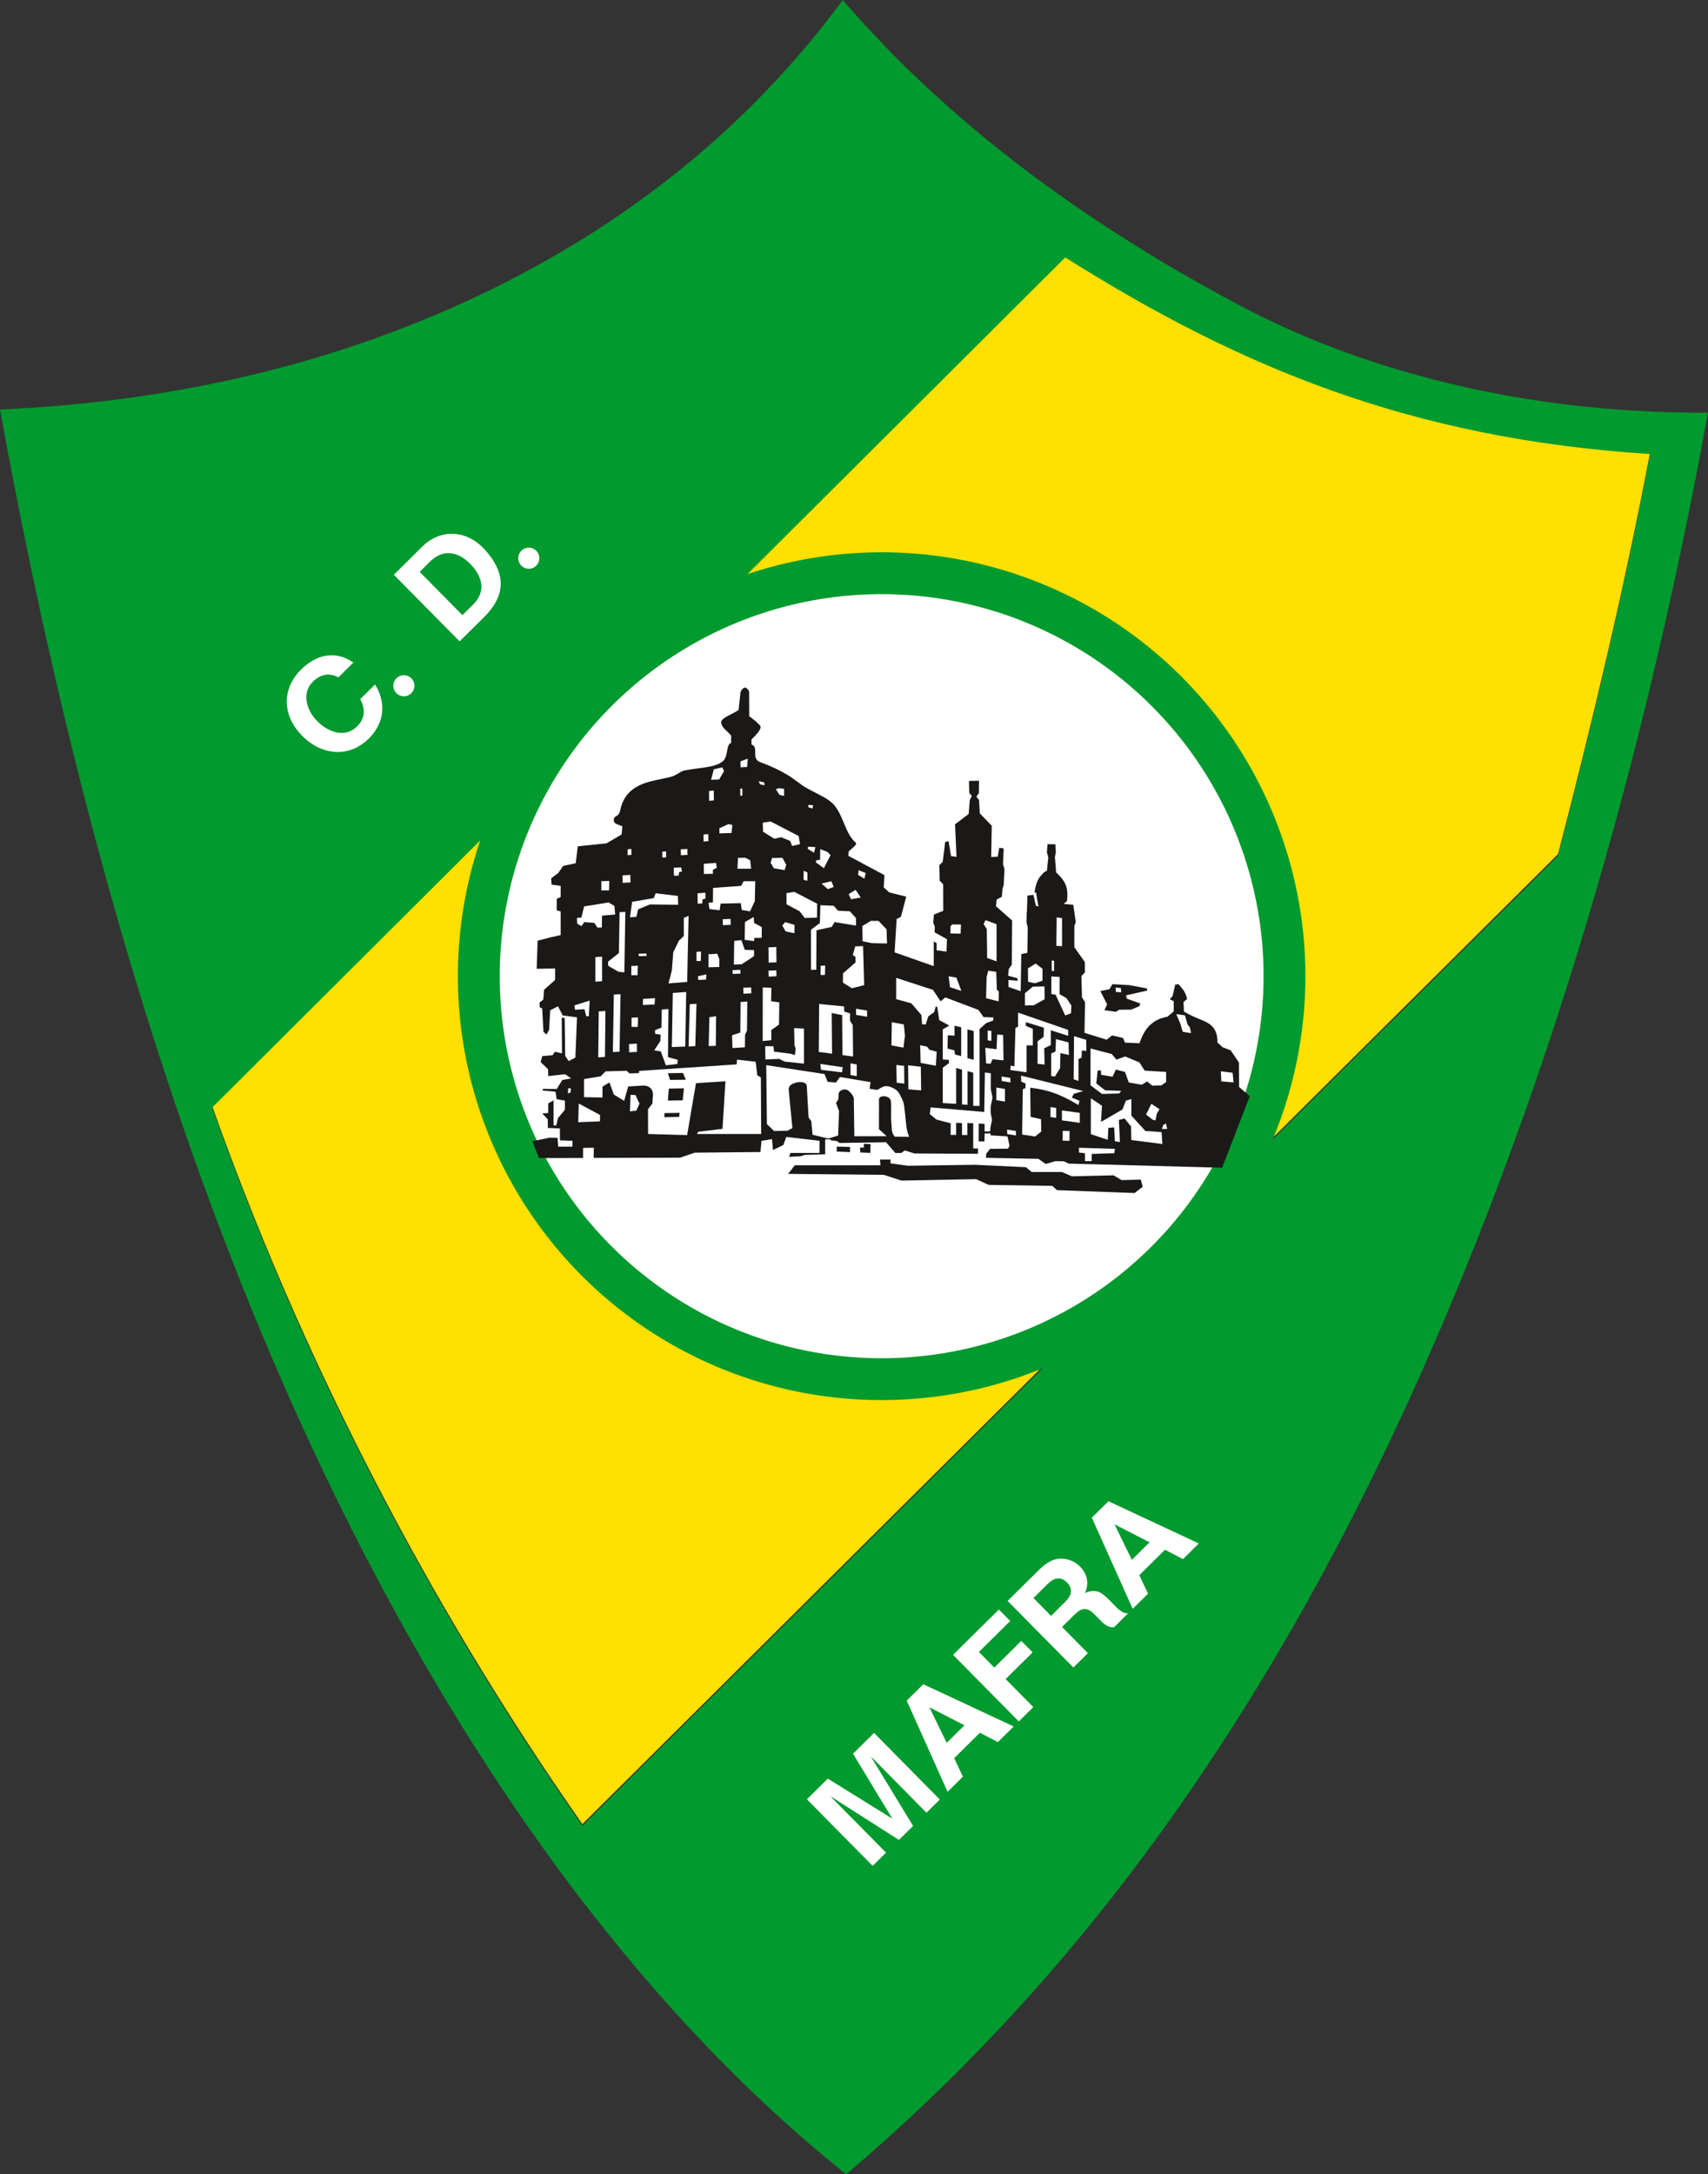
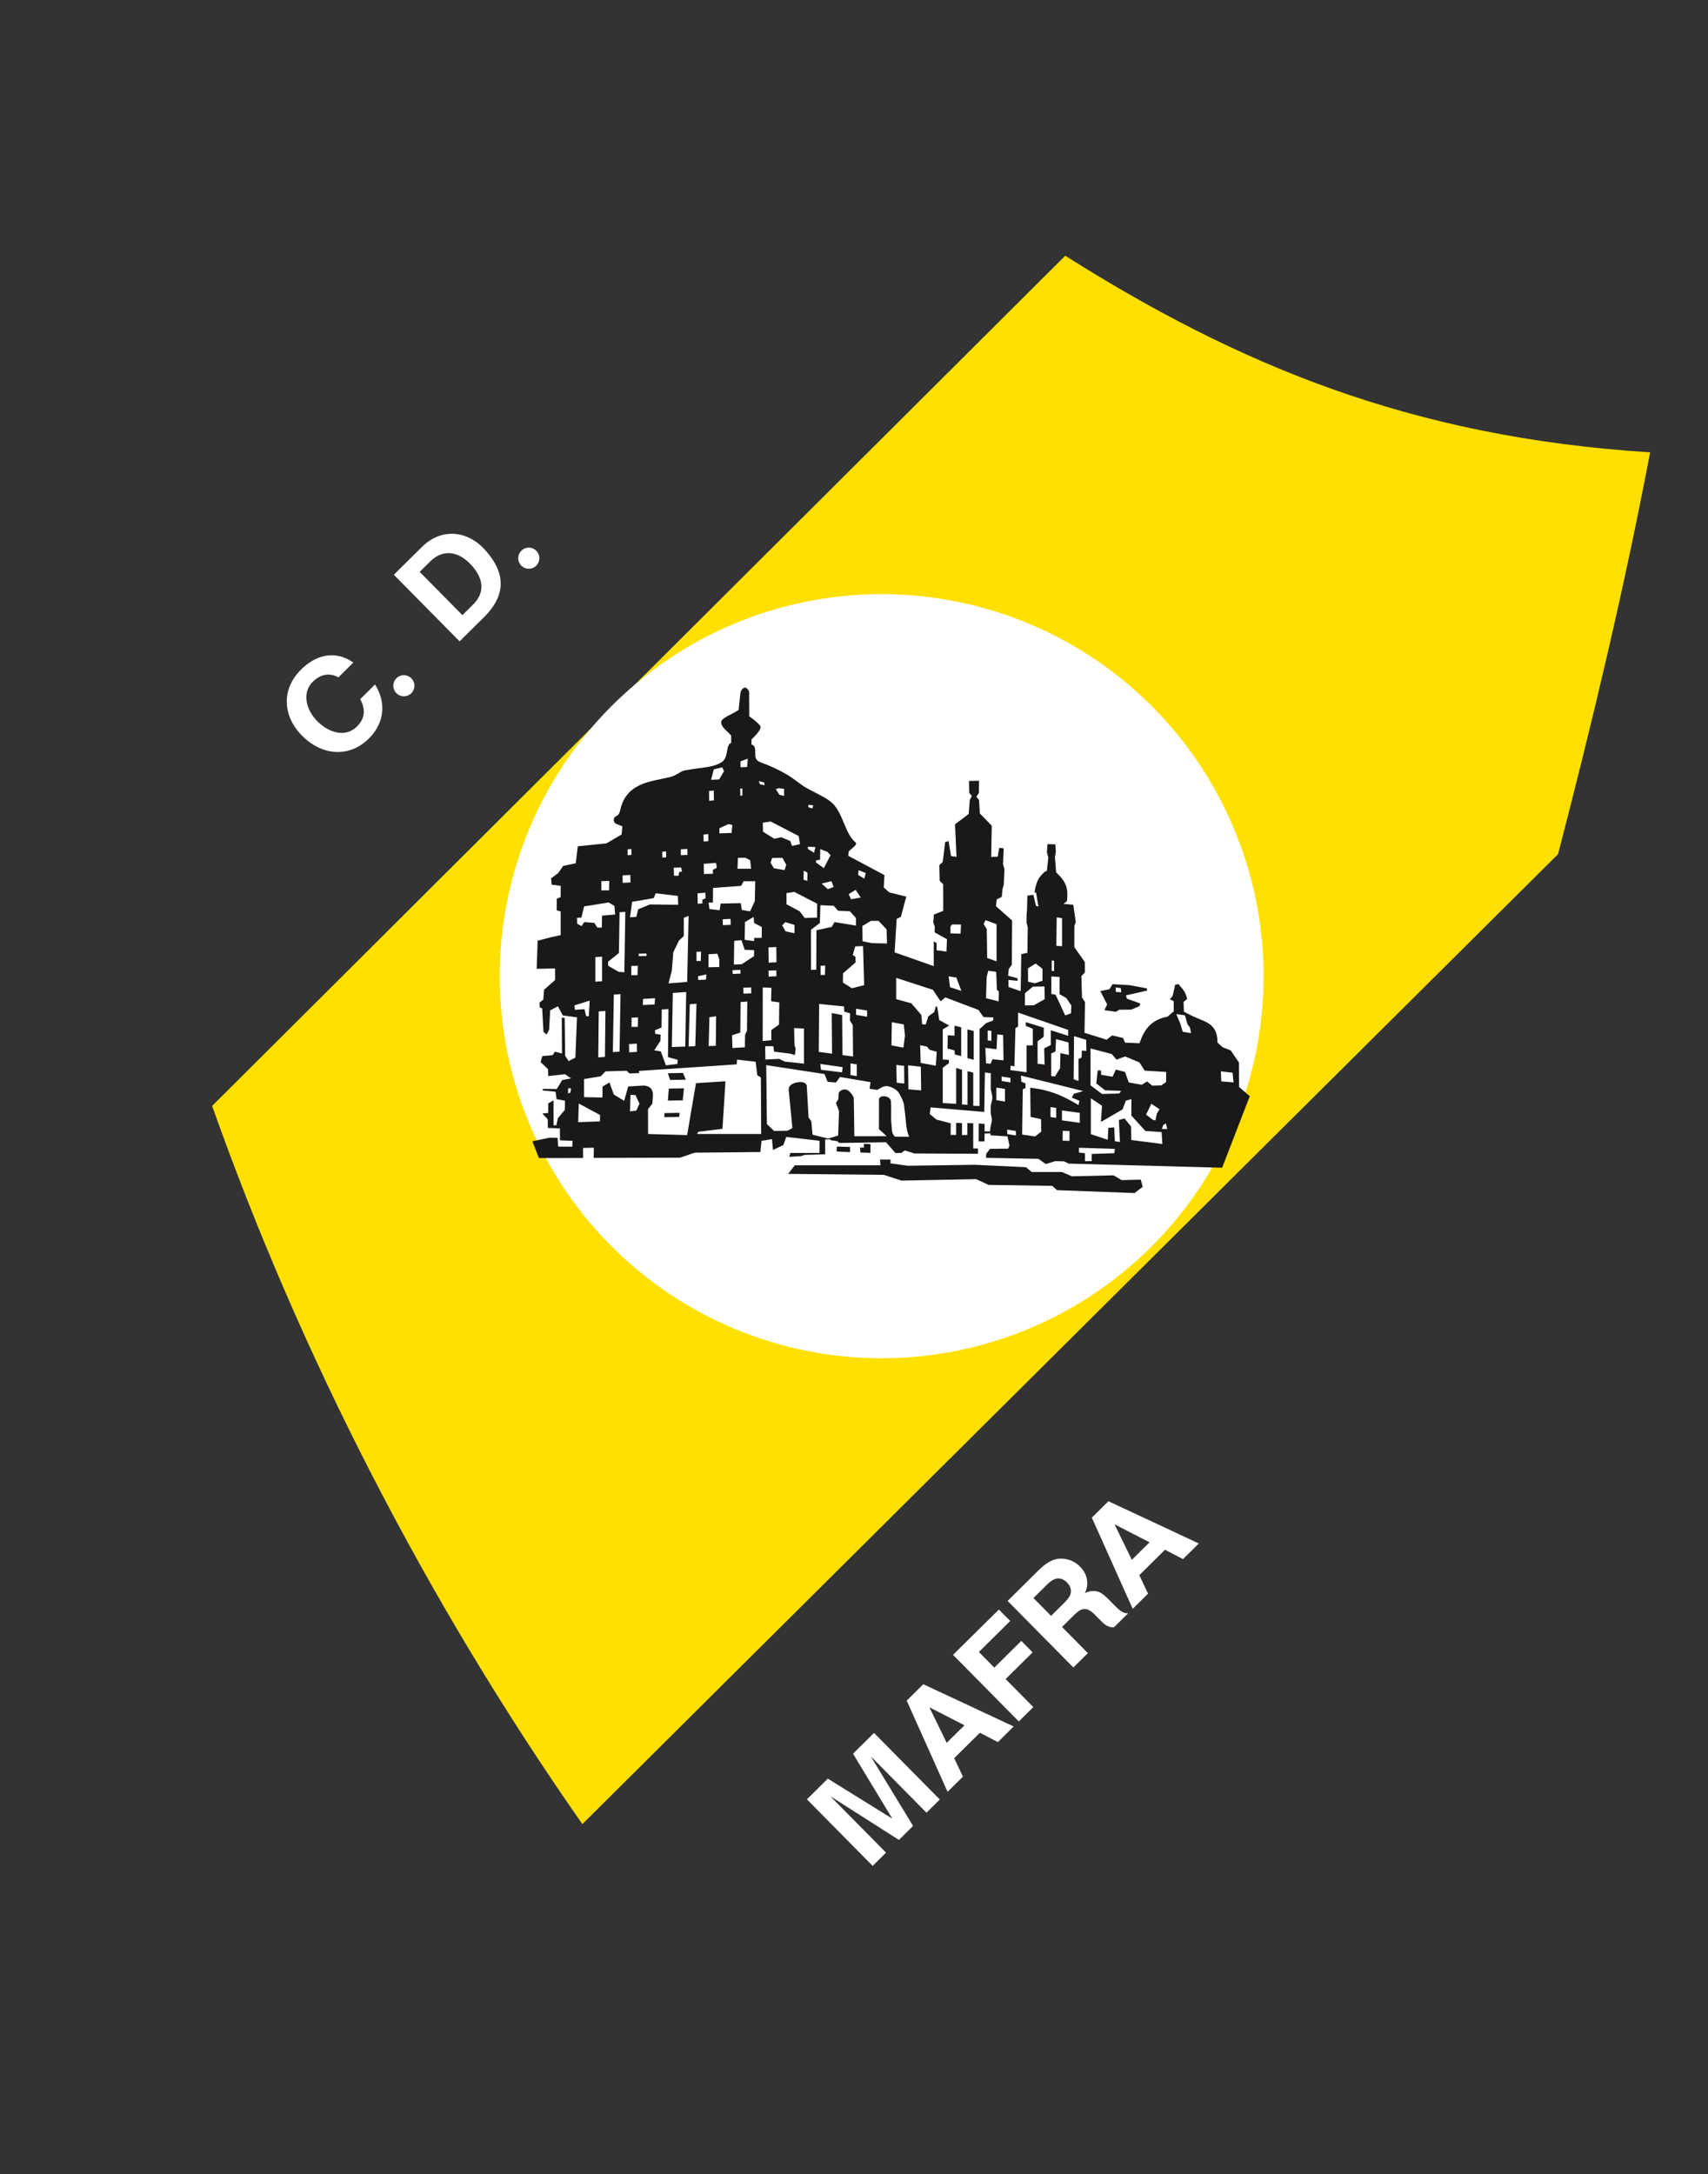
<svg xmlns="http://www.w3.org/2000/svg" viewBox="74.89 137.48 445.5 566.93">
  <rect x="74.89" y="137.48" width="445.5" height="566.93" fill="#333333" stroke="none" />
  <path d="M130.22 425.841c22.92 64.728 55.835 129.042 96.572 187.263l254.485-252.911c8.931-34.34 17.308-69.461 24.019-104.771-62.778-3.946-107.893-23.096-152.558-51.26z" style="fill:#ffe000;fill-rule:evenodd" />
  <path d="M507.44 256.266c-6.7 35.252-15.02 70.19-24.051 104.913l-.15.577-256.748 255.16-1.487-2.125c-40.316-57.619-73.372-121.508-96.842-187.785l-.46-1.3 224.728-223.88 1.472.927c12.213 7.701 24.74 14.896 37.712 21.246 36.545 17.888 73.222 27.13 113.819 29.681l2.468.155z" style="fill:none;stroke:#000200;stroke-width:.001;stroke-linecap:butt;stroke-linejoin:miter;stroke-dasharray:none" />
-   <path d="M294.709 137.48c29.1 33.842 66 59.804 104.361 80.057 27.605 14.573 69.105 27.805 121.32 27.54-18.819 103.243-46.476 188.218-77.741 256.889-41.886 91.999-92.175 156.092-147.067 202.443-57.991-46.34-106.164-116.09-143.094-197.724-34.246-75.702-59.69-163.9-77.602-262.428 47.516-2.123 88.839-12.73 124.333-29.48 38.986-18.399 71.078-44.202 95.49-77.297m-164.49 288.797c22.921 64.728 55.836 129.042 96.573 187.263l254.485-252.91c8.931-34.341 17.308-69.462 24.019-104.772-62.778-3.945-107.893-23.096-152.558-51.259z" style="fill:#009a2e;fill-rule:evenodd" />
-   <path d="M304.851 281.49a110.526 110.526 0 0 1 110.526 110.525A110.526 110.526 0 1 1 304.851 281.49" style="fill:#009a2e;fill-rule:evenodd" />
+   <path d="M304.851 281.49A110.526 110.526 0 1 1 304.851 281.49" style="fill:#009a2e;fill-rule:evenodd" />
  <path d="M304.851 292.399a99.616 99.616 0 0 1 99.617 99.616A99.616 99.616 0 1 1 304.85 292.4m-2.343 331.596-17.152-17.358 5.455-5.39 16.698 10.358.05-.05-10.172-16.807 5.481-5.416 17.153 17.357-3.48 3.439-14.34-14.513-.051.05 10.898 17.914-3.69 3.647-17.647-11.245-.051.05 14.34 14.513zm19.543-19.312-10.66-23.773 4.33-4.28 23.573 11.014-4.124 4.075-4.695-2.434-6.702 6.624 2.276 4.823zm-.23-12.772 4.63-4.575-9.048-4.64-.05.05zm18.803-5.582-17.152-17.357 11.964-11.823 2.955 2.99-8.177 8.08 4.023 4.071 7.043-6.96 2.955 2.99-7.044 6.96 7.22 7.307zm-2.918-31.422 8.067-7.972c1.399-1.382 2.688-2.276 3.856-2.696 1.17-.42 2.393-.477 3.666-.157a6.85 6.85 0 0 1 3.281 1.863q1.507 1.522 1.82 3.34.313 1.808-.527 3.57c1.232-.555 2.386-.677 3.466-.342q1.09.345 2.876 2.152l1.167 1.181c.868.878 2.29 2.477 3.803 2.264l-3.734 3.676c-.775.013-1.763-.029-3.276-1.56l-1.609-1.628q-1.176-1.19-2.011-1.454a2.35 2.35 0 0 0-1.615.043c-.52.205-1.206.73-2.05 1.564l-2.983 2.948 6.742 6.823-3.787 3.742zm6.742-.753 4.595 4.651 3.366-3.326q1.478-1.462 1.724-2.452c.26-1.047-.054-2.026-.938-2.92q-1.296-1.313-2.827-.99-1.05.223-2.432 1.59zm25.889 2.814-10.66-23.773 4.33-4.28 23.573 11.013-4.124 4.076-4.695-2.434-6.703 6.624 2.277 4.823zm-.23-12.772 4.63-4.575-9.048-4.64-.05.05zM163.15 314.098c-2.498-1.346-4.8-.7-6.66 1.137-2.939 2.905-1.747 7.348 1.16 10.29 2.867 2.9 7.14 4.367 10.208 1.518 2.25-2.09 2.45-4.67.971-7.25l3.876-3.829c2.97 4.726 2.457 9.964-1.53 14.002-4.94 5.003-11.997 4.722-17.313-.48-5.296-5.183-5.658-12.264-.43-17.429 3.936-3.89 8.916-5.098 13.619-1.814zm31.615-9.398-17.152-17.357 7.36-7.273c5.087-5.027 11.794-4.2 16.204.555 5.654 6.097 5.873 11.936-.1 17.839zm-10.41-18.11 11.147 11.28 2.73-2.697c3.633-3.59 2.436-7.488-.806-10.769-3.095-3.132-6.999-3.814-10.34-.511zm-6.055 27.738a2.746 2.746 0 1 1 3.86 3.908 2.746 2.746 0 0 1-3.86-3.908m32.587-33.254a2.746 2.746 0 1 1 3.86 3.908 2.746 2.746 0 0 1-3.86-3.908" style="fill:#fff;fill-rule:evenodd" />
  <path d="M221.129 368.464v2.924l-1.02.433-.023 3.008 1.043.313v6.157l-2.493.548-3.511.915-.253 7.327 4.8-.088v3.008l-2.867 2.543-.205 2.56-.998.801.082 1.271.621.209.345 6.156.814.672.656-1.273.276-5.035 2.035-1.043 1.242 2.379 3.718.492-.423 10.507-1.77.9-.89-1.371-.129-9.885-.762-.055.06 9.318-1.857-.442-.6.906-2.676.23-.447 1.557 1.934 1.844.058 1.816 4.361-.5 1.61 1.095-2.317.426-1.436 2.343-3.664-.037.008.433 3.35.308.27 1.94 2.174.398-.014 2.387-1.812 2.162-.414 1.879-.72.011-.004-6.523-1.4.791-.003 2.499-1.53.134 1.408 1.515.03 2.254 3.14.126.025 3.109 3.277.123-.064 1.533-3.684-.018-.153-2.297-2.121-.036-4.45.943 1.7 4.373 11.516-.014.011-2.628 2.8-.056-.035 2.65 22.519-.05 3.834-1.31 17.136-.164.28-2.92 2.734-.446.257 2.835 2.713-1.296.755-2.113 8.672 1.004-.014 3.18-7.587-.002-.298 1.018 3.091-.193.884-.316 5.397-.158v-3.876l1.4-.015-.003.212 1.738.245.579.48 12.159-.193 2.445 2.806 1.53.004.928-.671 2.504.785 16.594.086-.013-1.38-1.241-.013v-6.569l-1.538-.043-.001 3.105-1.385.01v-3.106l-1.537-.069-.003 3.147-1.432-.004.023-3.024-3.731-.979-1.724-1.432.208-1.74 13.998 1.19.169-10.296 1.547.205c-.004 1.304-.01 2.594-.013 3.88-.003.828.405 1.655.402 2.484-.003.828-.417 1.66-.42 2.497l-.003 1.281c-.002.67.303 1.348.3 2.03-.001.681-.327 1.13-.468 2.993l-1.431.002.016-1.948-1.542-.123-.02 4.679 1.514.005.046-2.083 1.524-.013.018.509 4.409.268.533 2.395-.345.806-4.721.05-.997 1.265-.077 1.077 13.682.263 1.907 1.344 2.527-.742 2.259.043 1.179.594 40.05 1.08 7.205-18.647-2.78-2.407-.037-6.383-2.16-3.167-2.118-.817-1.35-1.257c.06-1.487-.217-3.139-1.577-4.394-1.542-1.422-3.583-1.561-7.152-3.638l-.101-2.513.931-.776c-.439-2.127-1.4-2.793-2.255-3.877l-.85.149-.672 2.94-.717.858 1.001.51.004 2.651-1.635 1.389c-3.79.673-5.991 2.91-7.278 6.923l-3.787-.167-.52-1.205-2.859-.676-1.42 1.123-5.775-1.8.136-8.028-.79-1.192-.156-5.56.912-.971-.018-2.705-2.734-3.876.01-5.514.363-1.02-.644-4.524-2.54-.22.89-.728c.339-3.084.007-4.88-2.822-7.474l-.322-4.004.24-1.334-.135-2.008-2.035-.03-.163 2.12.368 1.355-.373 3.508c-.546.033-1.111.74-1.585 1.254-1.037 1.12-1.552 3.3-1.619 4.422l.386-.04.612 3.656-.654-.225-.654-2.842-1.57.21-.107 3.9-.095.94-.02 2.196.32 1.269-.096 6.609-1.59.335-.157 9.671-3.181-1.108-.02-1.821 2.41.219-.043-.665-2.443-.656.17-1.74.788-1.139.085-11.53-4.219-3.727.203-1.75 1.321-.7.192-2.007.318-1.147.182-4.074-.36-1.254.16-4.126-1.157-.17-.4 2.306-1.697.091.145-8.159-3.118-3.209-.193-3.486-.699-.862.65-.965.032-3.198-2.614.053.07 3.15.688.763-.554 1.065-.283 3.632-3.555 2.698.377 8.468-1.422-.183-.641-3.91-.892.262-.634 5.142-.884.858.09 4.062.904.932.02 6.932-2.431.968-.162 2.116.394 1.048-.054 1.457 3.227 1.803-.13 3.237-2.576-.356.014-1.846-.757-.463-.004 6.447-10.206-3.59.54-8.715 1.103-.542 1.4-5.269-4.431-1.102-1.452-1.32.196-3.196-9.438-5.033.095-1.083c.59-.813 2.538-1.795 1.768-2.44-2.573-2.16-3.03-6.604-5.42-9.561-1.477-1.827-3.7-2.59-7.456-4.674-1.46-.81-2.904-2.171-4.875-3.353s-4.408-2.352-7.046-3.288c-2.592-.92-.214-3.92-2.312-4.639l.01-1.316c.44-.422 1.353-1.248 2.04-2.324.31-.488.446-.94.206-1.236-.738-.914-1.895-1.768-2.842-2.464l-.028-6.32c-.001-.403-.702-1.225-1.1-1.16-.563.091-1.102.725-1.188 1.539l-.458 4.284c-1.496 1.102-4.698 2.073-4.549 3.304.175 1.443 1.706 2.255 2.607 3.397l.003 1.922c-1.443.31-.613 3.703-2.361 4.92-2.227 1.547-5.543 1.426-9.794 2.234-1.107.21-2.167 1.387-3.964 1.772-2.293.536-4.77.906-6.716 1.65-3.137 1.198-5.298 3.173-6.086 6.897-.093.44-.35 1.285-.974 1.548-1.034.436-.806 1.591-.34 1.913.445.306 1.238.476 1.857.807l-.197 2.111-3.952 2.32-7.482.767-.537 4.426-3.272.682-1.298 1.873-1.837 1.364.107 1.644z" style="fill:#1b1918;fill-rule:evenodd" />
  <path d="M330.383 425.862v-20.045l1.733-1.58 1.856-.681.003-.785-2.546-.084-1.324-1.874-8.645-3.271-1.23 1.028-1.994-2.995-9.596-3.121v5.55l3.949 1.08 2.615 3.032.205 2.416.923.103.695-2.16 1.521-1.077.437-1.556.373.218.513 3.393 2.615 1.439-1.693.977v7.863l1.59.103.025.838-1.615 1.218v9.2l3.487.206v-9.355l1.539.463v9.047l1.436.102v-8.789l1.487.41v8.636zm-1.517-19.551-1.636-.422v7.505l1.636.421zm-3.272-.963-1.731-.421v2.598l-1.758-.11-.07 3.478 1.828.48.096 1.059 1.635.421zm-86.847 15.42 3.7-.22c.945-.112 2.841.303 2.754 2.477l-.145 2.186-1.149 1.496.027 6.454 10.184.288 2.305-13.545 7.686-.48-.769 12.392-6.34.769-.288.576h16.716l-.079-14.744-.938-.577-.425-3.508-4.854-.559-.088 1.236-25.469 1.708.007.568-2.5.08-.753-.69-5.5.158-1.244 1.28-4.366.734v4.707l4.804.097.03-2.839 1.795-1.1 1.153 3.17 2.69 1.633zm41.531 11.542-3.485.063-1.868-1.798-.177-15.365 15.198 2.322.82 2.029 2.164.178 1.059-1.44 7.969 1.347-.263 1.723 2.007.297c1.054-.507 1.69-1.25 3.003-.905 1.232.323 2.312.98 2.803 1.952.425.843 1.032 1.84 1.185 2.94.103.74.182 1.502.271 2.235.287 2.348.205 4.042 1.073 6l-3.751-.033c-.916-1.005-.713-1.788-.844-2.904-.267-2.28-.003-4.075-.163-6.273-.119-1.626-3.116-1.78-3.118-.536l-.013 7.766 2.024 1.824-8.44.015-.143-9.905c-.006-.464-.913-1.724-1.646-2.124-1.03-.561-2.293.287-2.32.935l-.06 1.442-.613.958.791 2.15-.237 6.36-2.573.79-4.096-1.002-.335-3.518-.71-.995-.466-8.196c-.071-1.258-2.323-1.252-3.701-.56-.727.366-1.077.925-1.009 1.627l.96 9.914zm64.742-43.595-2.007 1.258.036 3.503 1.793.385 1.958-.664-.003-3.122zm-.722 6.015-2.067 1.72v3.185l2.294-.031 2.852-1.596-.051-3.314zm6.981-2.502-2.164-.154v4.587l1.107.183 2.5 5.399 1.526-.557.082-2.036-1.307-1.932-1.771-1.014zm.625-15.348-1.394-.202-.096 7.416 1.49.108zm-17.078 1.589-2.885-1.068-.486 1.027.815 1.299.103 7.542 2.452.876zm-.096 12.413-2.068-.3-.435 1.702-.142 5.474 3.27.828.069-2.598-.516-.435zm-9.19-12.34-2.307-.018-.435.527.002 1.816 2.644.063zm24.297 9.463-.626-.1v2.71l.606.08zm-25.498 4.377-2.02-.34.364 2.84 2.957.966zm-32.516 9.244 2.723.524.088 10.443 2.765.366-.082-8.195-.72-1.142.021-1.915-1.52-.459-.053-1.356-6.494-.633-.096 12.5 3.463.46zm23.241 14.004-3.317-.378.081 6.261 3.325.28zm-38.968-20.578-2.26-.105-.014 13.974 2.266-.213-.019-2.65 2.007-1.424.081-5.79-2.135-.29z" style="fill:#fff;fill-rule:evenodd" />
  <path d="m319.212 411.711-1.888-.518-.657-.82-1.772-.364.133 4.607 3.962.747zm-8.502 3.678-2.036-.225.106 4.625 1.983.225zm-26.127-9.719-2.562-.128.103 4.529.302.83-.197 1.68-1.266-.368-4.173-.517-.168-1.419-2.151-.007.06 3.473 3.603-.168 1.44.707 5.012.536zm13.782 9.352-1.635-.28v3.05l1.635.281zm2.695-14.047-2.887-.474v1.608l2.886.473zm9.573 3.623-3.127-.584-.096 6.044 3.127.584.397-3.12zm-15.939 11.142-5.846-.85.192 1.539 5.461.659zm61.833 11.914-4.652-.638v2.591l4.652.638zm-2.663 4.726-1.785-.048-.02 2.568 1.784.05zm-16.844-10.962-2.245-.358v3.29l2.246.357zm-2.017-14.218-.18 3.86-2.93-.375.193 4.057 1.183.108.489-1.176 2.878.273-.097-6.598zm4.867 25.171-2.286-.358.033 1.175 2.286.358zm-1.454-13.833-2.29-.359.046 1.175 2.29.359zm11.962 7.821-1.481-.207v2.59l1.481.208zm-16.908-20.086-.96-.103v2.59l.96.104zm20.03-.251-13.065-4.516.007 3.649-.696.388-.272 9.99-.96-.193-.097 1.153 4.227.577v-7.014h1.633v-4.322l-1.825-.77v-.96l4.708 1.442-.047 2.367-1.587 1.187v5.86l1.826.192-.097-4.227 1.73-.864v-3.843l4.515 1.441z" style="fill:#fff;fill-rule:evenodd" />
  <path d="m357.438 421.969-16.235-4.035.073 1.586 1.12.477-.033 1.2-.696.293-.176 11.814 3.386.505 1.61-1.273-.06-3.234-2.727-.609-.095-7.589c5.92.623 9.531 2.716 12.584 4.515l.259-1.12-1.973-.819.486-1.003zm-7.108-13.545-.142 3.231-1.107.515v5.86l.97.145 1.336-2.163.095-3.938 2.21.48-.096-3.266zm4.707-.769-.096 11.24 1.258.433-.01-5.718.817-.382.055-1.826 1.186.097-.04-2.884zm-100.54-31.362-.375 17.223-4.867.375.874-3.37.374-4.743 1.467-3.016 1.279-1.227v-4.743zm-.624 19.845-.25 14.227-3.494.125.25-14.103zM240.998 409.6l.043 2.144-2.046.125-.043-2.145zm29.814-14.662.043 1.54-2.045.09-.043-1.541zM268 390.364l.043.976-2.045.09-.043-.977zm-24.502-4.26.044.631-2.046.059-.043-.632zm8.282-12.714-7.376-.084-3.062 1.266-.466 1.966-1.66.123.548-4.033 5.638-.97.51-1.263 5.795.69zm7.344 18.164-.082 1.353-2.045.09-.043-.977zm18.251-1.064.043 1.54-2.045.09-.043-1.542zm-11.938-13.41.043 1.54-2.045.09-.043-1.54zm16.688 1.567-.02 2.167-2.295-.475-.892-1.566.787-.852zm-3.158-17.493 1.003 1.817-.44 1.385-2.787-.49-.85-1.405.375-1.262zm-24.787-2.307.036 1.54-1.726.09-.036-1.54zm31.313 6.141-.026 2.166-.975-.286.026-2.355zm-15.563-29.7-.15 2.166-1.727.09-.036-1.54zm-6.187 3.258-1.277 2.166-2.101.09.714-2.731 2.204-.508zm-15.111 20.928.02 1.54-.99.09-.02-1.541zm38.94-1.127-.354 1.476-1.616-.975.041-.601zm-.562-10.903-.233.85-1.06-.348.028-.601zm13.688 17.67-.354 1.476-1.616-.975.104-1.228zm-10-5.514.833.85-1.753 3.404-2.058-1.5.02-.543 1.05-.143.041-2.795zm-31.07-4.638.026 1.836-1.236.108-.026-1.837zm8.889-11.868.012 1.84-.551.009-.012-1.842zm10.876.063.011 1.84-1.224-.272-.92-1.474.738-.245zm-5.157-1.66.074.743-1.224-.271-.265-.807zm-13.171 2.124.026 2.556-1.236.108-.026-2.558zm4.835 8.959-.183 2.088-3.184.107-.004-1.336 2.358-1.075zm17.313 2.884.336 2.112-2.052.49-.51-1.317-2.33-.961-1.815.385-2.933-1.836-.067-2.339 2.046-.323zm4.784 21.275-3.214.102-1.316-1.746-3.433-1.836-.004-2.902 2.046-.324 5.962 3.084zm-48.427-17.892.02 1.54-.99.09-.022-1.54zm-.273 6.767.043 1.954-2.031.115-.043-1.956zm22.564-1.88-1.04.565.02 1.014-2.343.051-.043-2.645 3.2-.245zm-2.987 6.516.031 1.506-.8.279-.016 1.004-1.217.095-.043-2.726zm-31.627 3.572 6.407-1.029 1.495.913.193 2.222-3.429.303-.043 3.107-1.167.016-.787-1.235-2.636-.209-.693 1.055-1.155-.63-.043-1.541 1.14-.05zm33.627-4.824 7.345-.528.62-1.219 3.039-.001-.113 5.191-1.233 2.673-2.154-.364-.275-1.777-5.258.112-.256 1.744-2.654-.317-.23-1.666 1.138-.05zm16.501 15.414.043 3.983-2.045.09-.043-3.985zm24.689-6.83 1.966.004 2.11 2.22.11 3.686-3.965-.095-2.41-.489-.044-3.984zm-2.063 6.579.293 10.187-3.198.818-2.35-1.481.026-2.416 3.29-2.847-.037-1.44-.702-.502.633-2.23zm-28.421 1.066-.028 1.571-3.197 2.098-2.045.09.082-6.177 1.883-.191.867 2.515zm-2.455-2.695.08-4.639 2.26-1.318.125 1.569 1.996 1.068-.025 2.805-1.923.026-.067.824zm-40.441 15.852-.207 4.086-.704-.049-.435-1.803-2.469.16-.168-1.142zm12.621 4.386-.062 2.458h-1.622v-2.396zm-.062-13.471-.063 2.457h-1.622v-2.395zm16.501-3.697-.063 2.457h-1.121v-2.396zm32.376 3.634-.062 2.457h-1.122v-2.395zm7.939-19.737 1.337 2.005-2.522.452-.625-1.33zm-6.314-2.256.588 1.504-1.522.577-1.625-1.455zm-57.94-.063-.062 2.458h-1.998v-2.396zm36.753-5.388.25 2.207h-3.56l.124-2.835 1.908-.036zm-18.002 1.88.219 1.066-.74.12-.166.958h-1.185l-.062-2.083zm9.438 22.494.51 1.423-.01 2.037-2.81.062v-3.398zm-16.251 11.591-.125 1.643-3.06.125.063-1.581zm24.064.878-.079 7.581-.51 1.066-.036 3.272-3.248.188-.096-3.334 2.14-.69.082-7.958zm-37.002 2.444-.125 11.98-1.747.126.125-11.982zm3.937-4.386-.25 14.989-1.747.125.25-14.99zm1.25-21.429-.25 15.74-1.497-.125-2.729-1.585-.028-1.058 2.83-2.256.177-10.654z" style="fill:#fff;fill-rule:evenodd" />
  <path d="m286.428 390.378-.021-10.477 2.334-1.755.122-4.637 3.48.144 1.13 1.286 3.09.153 1.59 1.777v1.96l-5.595-.922-.712 1.251-3.994.879-.051 10.279zm-54.498-3.459v6.403l-1.748.126v-6.405zm24.626 12.281-.312 11.04-1.748.126.313-11.042zm-7.313 1.377-.125 12.545 2.527.691-.073 1.083-2.994.36-1.332-3.637-1.713-.26 1.6-2.449.074-1.653-1.433-.209-.032-.956 1.705-.689.049-4.701zm12.43 1.88-.082 7.708-1.852.075.187-7.534zM231.395 428.2l-.02 1.665-5.67.216.145-4.862zm9.249-5.2 1.038 2.228-.807 1.818-1.669.215.144-4.298zm-16.813-1.709-.144 1.075-.67.205.082-1.363z" style="fill:#fff;fill-rule:evenodd" />
  <path d="m296.623 436.54-.019 1.353-3.482-.16.02-1.29zm5.312-.75-.019 2.291-2.606-.097-.106-1.29 1.014.012v-.992zm-19.731 5.527h22.34l-.125-1.498h2.746v.999l4.493.624 17.473-.25 13.354.624 1.498 1.248h7.863l2.62 1.124 10.859-.25 2.121 1.248 4.993-.125.499 1.872-2.122 1.623-20.218-.75-1.249-1.122-16.599-.25-3.245-1.498-19.47.375-4.617-1.498-24.962-.25zm-32.864-19.999-.25 3.133 3.875-.063.313-3.133zm-1.125 6.392-.062 1.064 3.875-.062.125-1.066zm.875-10.402.564 1.754 4.124-.062-.75-1.755zm125.033-21.545-.106-.573-4.567-.842-4.383-.254-.813 1.327-2.362.465 1.772 3.48-.71 1.514 2.999.421.87-.546 3.112-.023 2.175-.918.204-.682-3.49-1.25-.254-.873zm-8.182.348 1.406.112-.11-1.106-1.352-.166z" style="fill:#1b1918;fill-rule:evenodd" />
  <path d="M359.334 410.864v9.61l2.995 2.247 4.493-.125.489-.688-4.161-.128-2.318-1.805.374-3.37h.874v1.124l2.995.499.874-1.872 2.37.624 1 2.745 3.368.603 1.393-.869 1.347 1.09 2.375-.06 1.251-.888v-2.621l-5.591-.335-1.38-2.149-3.726-1.552-2.257.83-1.236-1.462zm14.491 17.231 1.687 1.32.743.22.384-1.798.687-1.13-2.125-1.428zm4.125 3.76 1.375.003-.312-1.44-.69.373zm15.5-12.406 3.189.253-.25-2.506-3.065-.378zm-10.687-15.038.63 2.101 2.163.352-.292-1.49-.626-.773-.687-2.38-2.252-.316zm-24.877 33.772v2.07l1.743-.028.009-1.862 5.903-.195.16-1.123-9.376-.3.001 1.255zm1.529-14.339v9.36l4.402 1.474.162-3.111 1.532-.137.175 3.62 1.316.204-.275-5.748 1.473-.403 1.706 2.097.059 3.529 8.104 1.045-.197-3.11-4.228-.286-3.664-4.026.018-4.298-1.447.415-.873 2.285-5.622 3.258.267-4.219z" style="fill:#fff;fill-rule:evenodd" />
</svg>